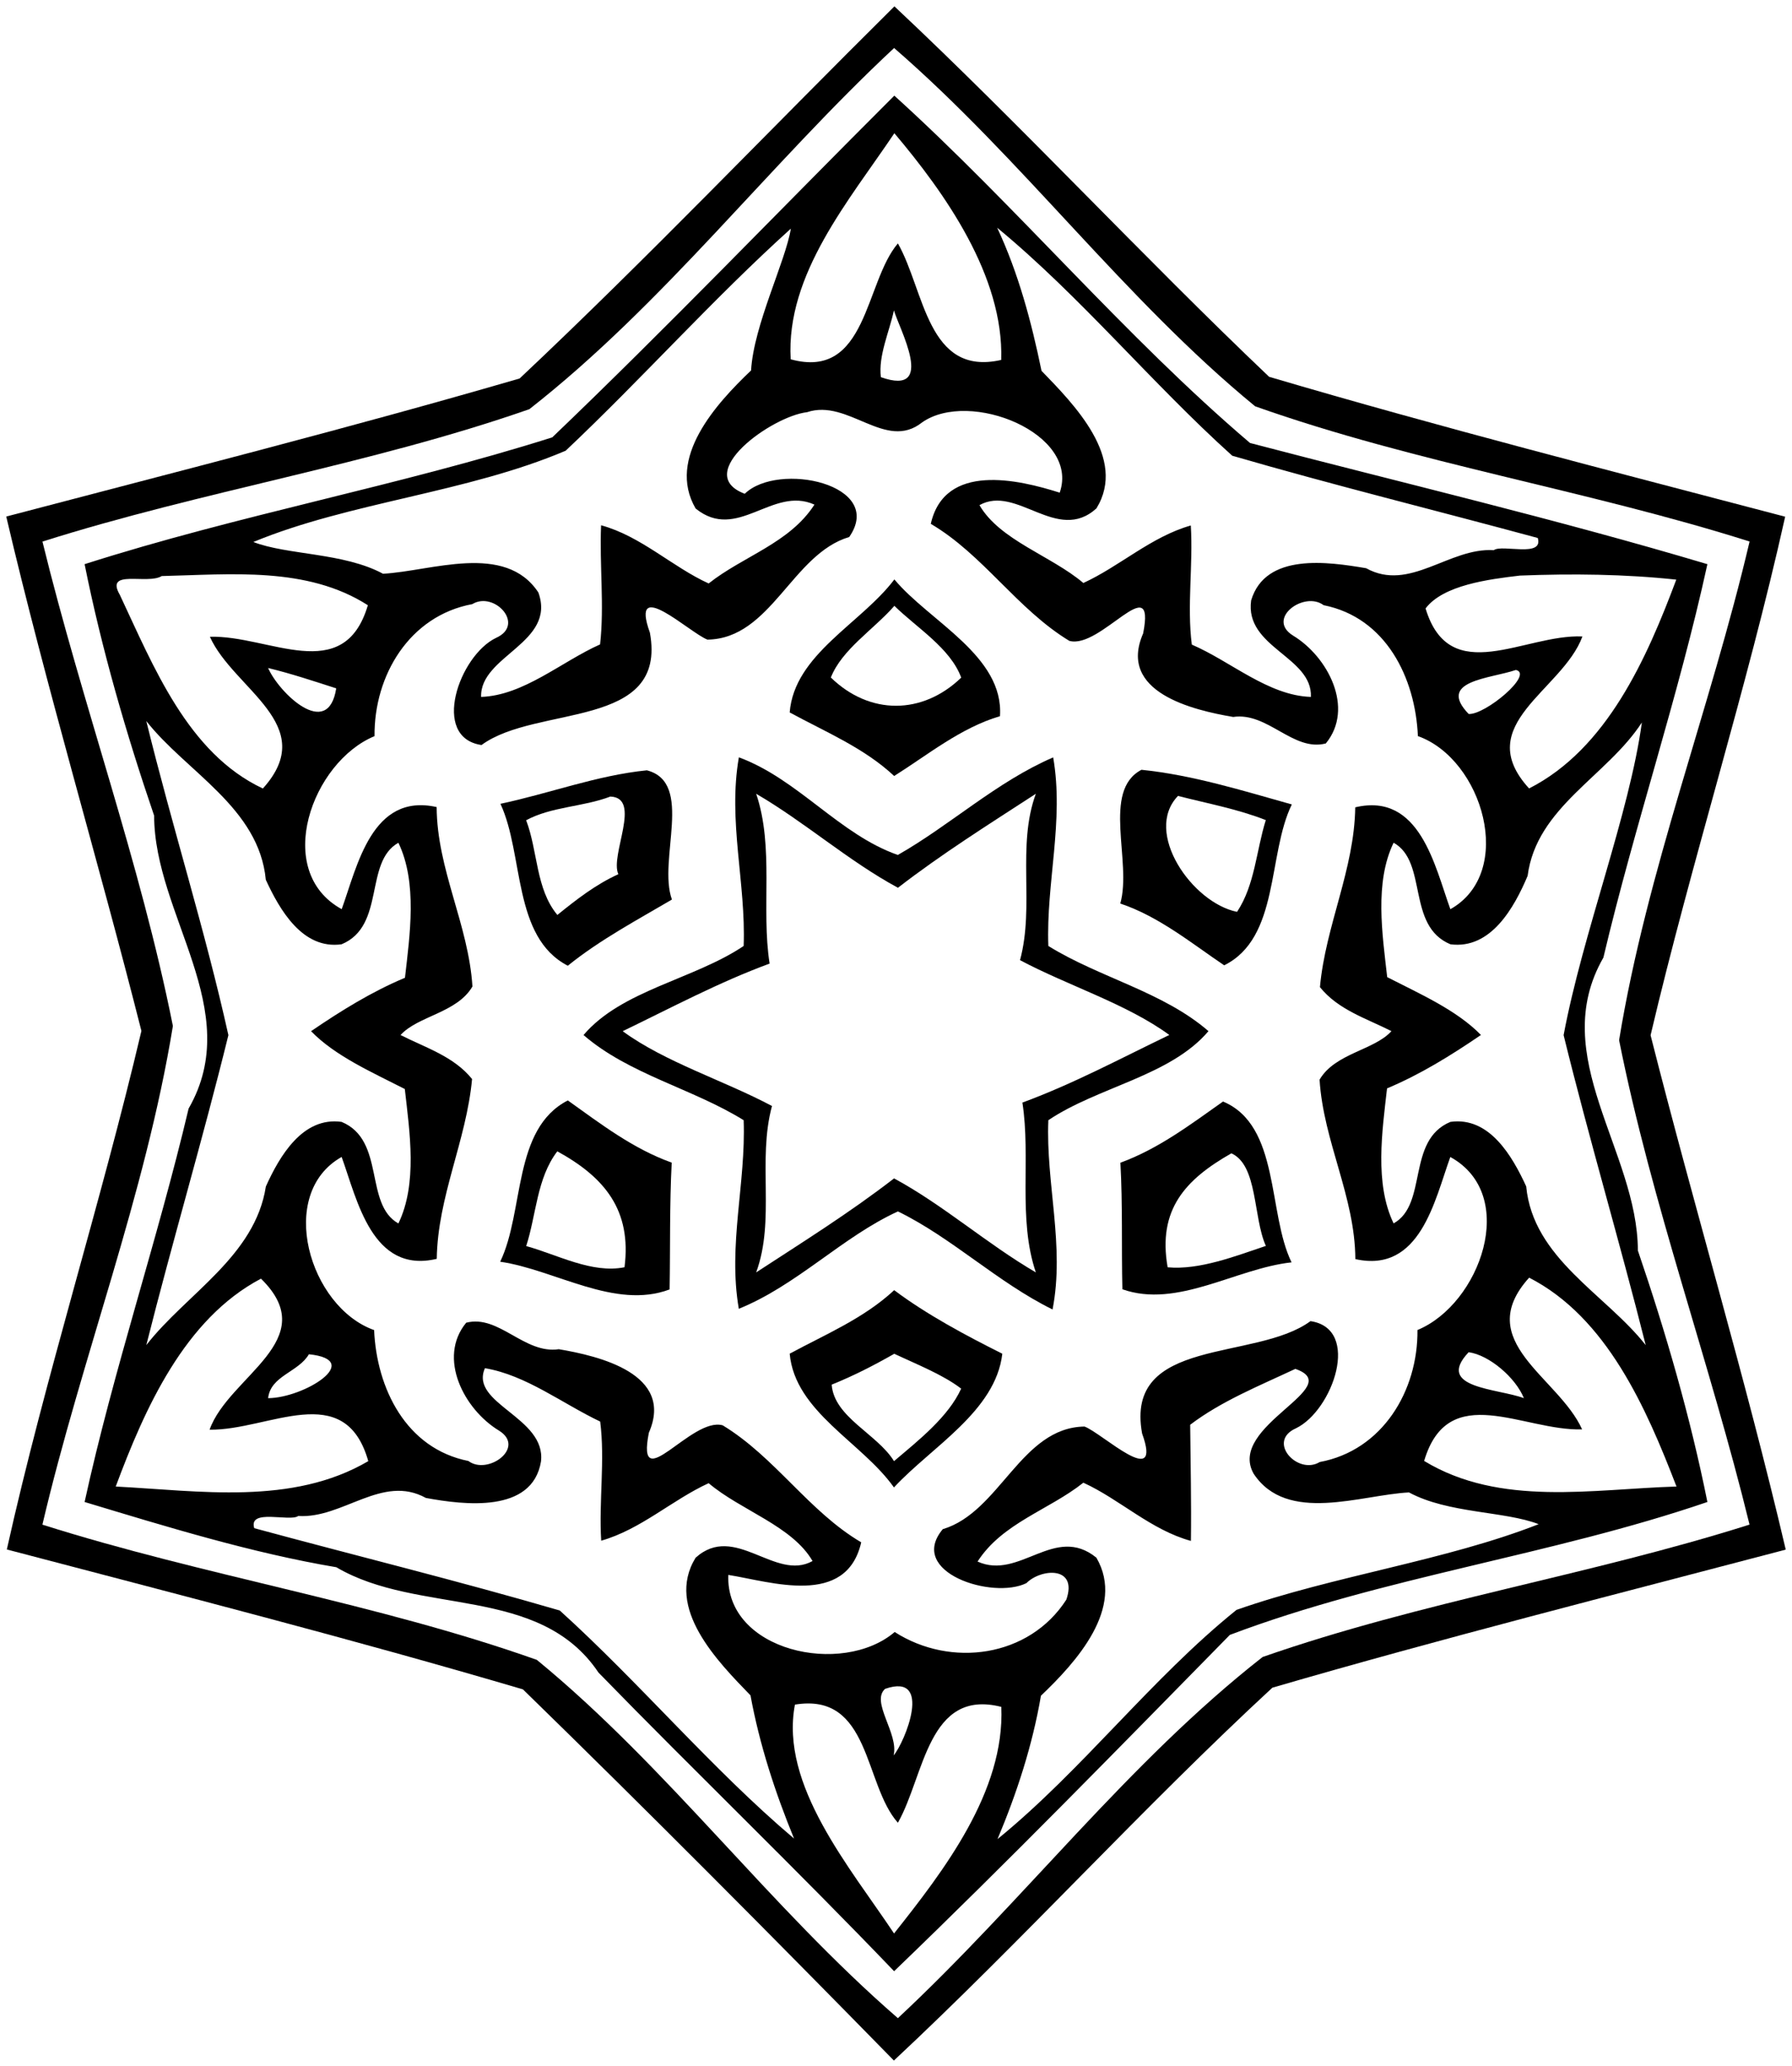
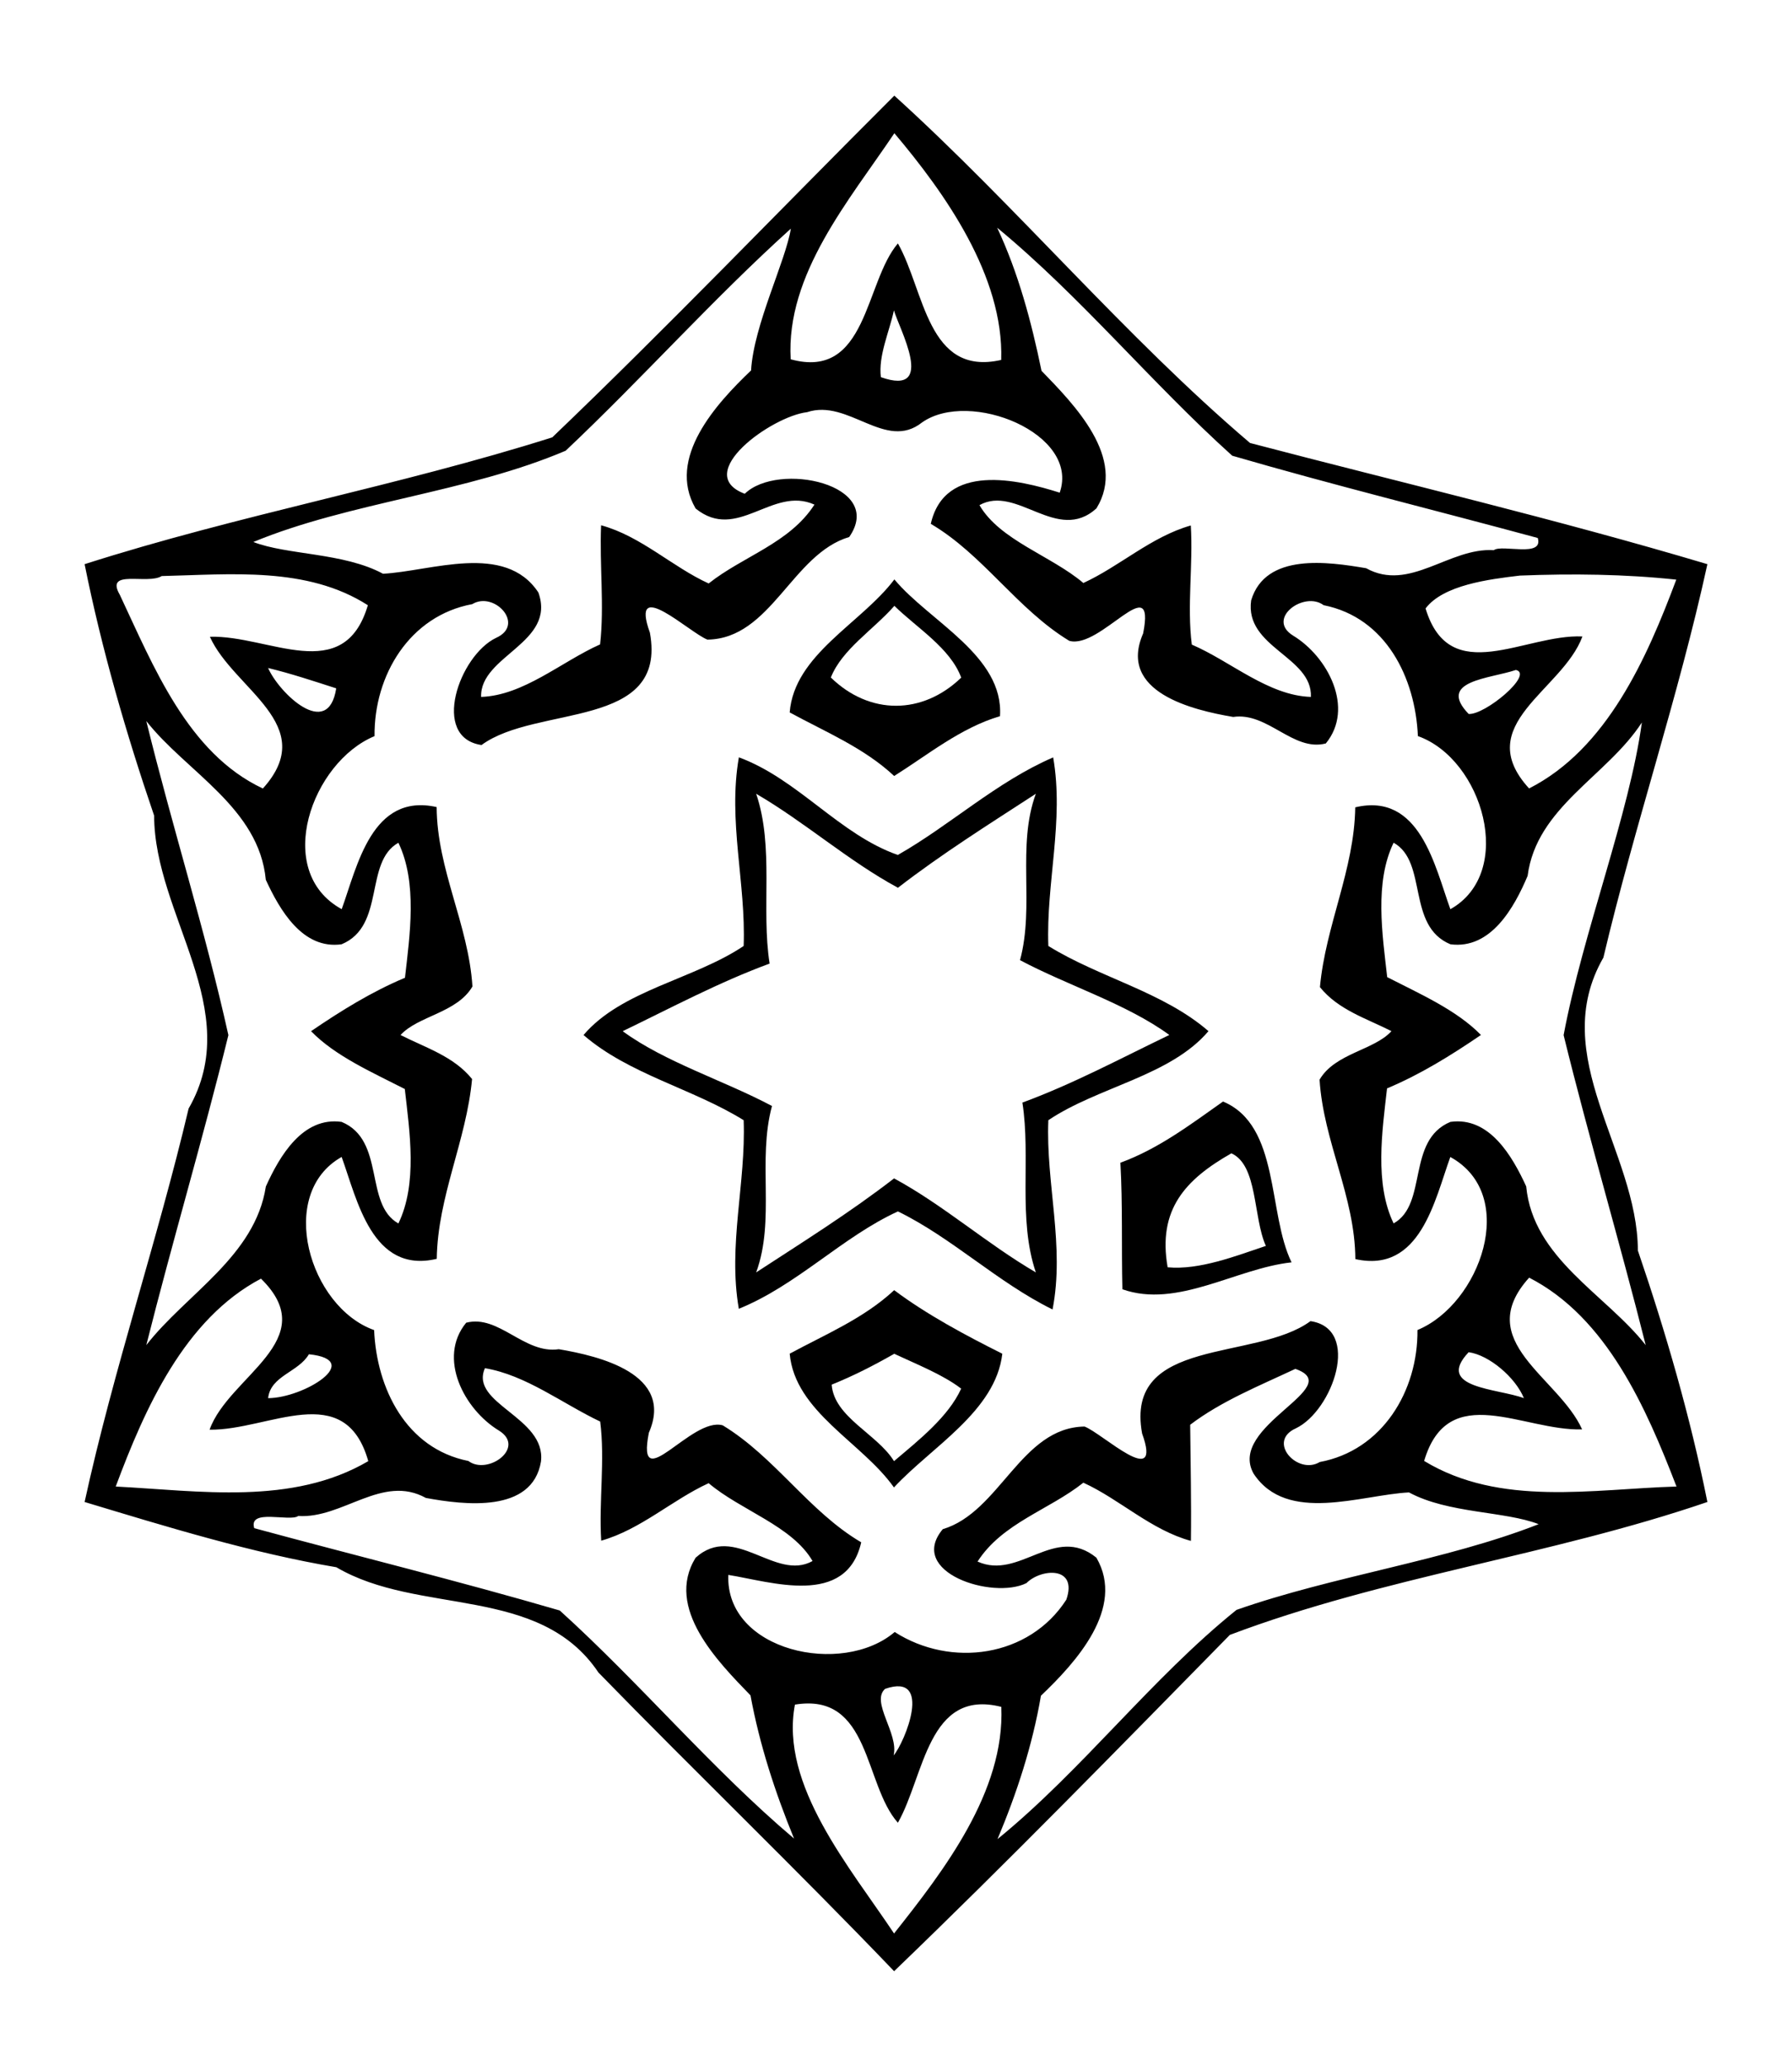
<svg xmlns="http://www.w3.org/2000/svg" width="341pt" height="393pt" version="1.1" viewBox="0 0 341 393">
-   <path d="m170.2 1.21c24.34 22.84 47.11 47.47 71.3 70.46 32.5 9.59 65.41 17.99 98.2 26.61-7.35 33-17.85 65.64-25.61 98.63 8.27 32.67 18.04 65.08 25.72 97.84-32.6 8.58-65.35 16.85-97.69 26.26-24.71 22.83-47.43 47.96-72.02 70.92-23.28-23.76-46.78-47.4-70.59-70.6-32.5-9.58-65.42-17.99-98.21-26.61 7.35-33 17.85-65.64 25.61-98.63-8.27-32.68-18.04-65.08-25.72-97.84 32.6-8.58 65.34-16.85 97.69-26.26 24.36-22.92 47.53-47.22 71.32-70.78m-0.06 7.92c-23.92 22.3-43.73 48.6-69.41 68.7-30.21 10.55-62.26 15.55-92.65 25.18 7.56 30.94 18.59 60.91 24.82 92.14-5.28 32.31-17.35 62.97-24.83 94.85 31 9.82 63.51 14.88 94.09 25.72 24.96 20.48 44.21 46.92 68.7 68.15 23.92-22.3 43.73-48.6 69.41-68.7 30.21-10.55 62.26-15.55 92.65-25.18-7.56-30.94-18.59-60.91-24.82-92.14 5.28-32.31 17.35-62.97 24.83-94.85-31-9.82-63.51-14.88-94.09-25.72-24.97-20.48-44.21-46.93-68.7-68.15z" />
  <path d="m170.18 18.19c23.32 21.12 43.89 45.83 67.69 66.07 29.06 7.62 58.11 14.43 87.03 23.05-5.52 25.27-13.85 49.69-19.79 74.83-10.79 18.77 6.52 36.78 6.56 55.72 5.31 15.55 10 31.72 13.23 47.83-29.86 10.21-61.59 14.21-90.87 25.28-21.06 21.45-42.2 43.12-63.89 63.97-18.44-19.25-37.66-37.72-56.25-56.8-11.25-16.78-34.19-10.79-49.89-20.04-16.09-2.71-32.22-7.68-47.9-12.41 5.52-25.27 13.85-49.69 19.79-74.83 10.79-18.77-6.52-36.78-6.56-55.72-5.31-15.55-10-31.72-13.23-47.83 29.41-9.4 59.75-14.87 88.99-24.12 22.03-21.07 43.4-43.36 65.09-65m0.01 7.15c-8.59 12.79-20.66 26.81-19.73 43 14.59 4.01 14.07-14.64 20.4-22.04 5.1 8.96 5.58 25.37 19.66 22.16 0.51-15.96-10.74-31.77-20.33-43.12m-19.7 18.15c-14.83 13.37-28.28 28.5-42.85 42.24-18.81 8-41.13 9.79-59.43 17.36 6.42 2.5 17.21 2.01 24.67 6.04 9.1-0.46 23.23-6.05 29.57 3.57 3.45 9.61-11.16 11.99-10.9 19.86 8.11-0.28 15.28-6.71 22.64-9.99 0.83-7.34-0.13-15.13 0.19-22.66 7.6 2.07 13.57 7.93 20.47 11.07 6.55-5.2 15.4-7.65 20.13-15-8-3.61-14.68 7.17-22.61 0.74-5.58-9.59 3.93-19.95 10.55-26.26 0.51-8.66 6.58-20.77 7.57-26.97m39.26-0.18c4.05 8.65 6.5 17.84 8.44 27.22 6.17 6.38 16.33 16.6 10.45 26.17-7.46 6.75-15.16-4.57-22.26-0.62 3.89 6.7 13.67 9.63 19.77 14.81 6.93-3.18 12.92-8.81 20.45-10.94 0.46 7.53-0.75 15.27 0.19 22.66 7.41 3.18 14.53 9.69 22.66 9.95 0.32-7.67-12.64-9.39-11.37-18.36 2.72-9.1 14.62-7.35 21.88-6.12 8.28 4.59 15.82-3.98 24.29-3.43 1.55-1.18 9.53 1.49 8.37-2.32-19.37-5.25-38.88-10.05-58.14-15.65-15.41-13.87-28.76-30.19-44.73-43.37m-19.64 15.72c-0.91 4.18-2.99 8.62-2.49 12.71 10.75 3.8 3.38-9.41 2.49-12.71m-16.53 19.37c-6.73 0.77-21.98 11.72-11.86 15.52 6.37-6.2 26.82-1.79 19.88 8.22-10.89 3.24-14.87 19.35-26.98 19.52-3.4-1.29-14.89-12.27-10.95-1.32 3.39 18.5-21.59 13.67-32.04 21.37-9.72-1.43-4.24-17.02 2.76-20.38 5.65-2.51-0.34-8.97-4.52-6.42-11.93 2.21-18.71 13.54-18.6 25.11-11.92 4.92-19.41 25.69-6.25 32.91 2.98-8.19 5.71-22.18 18.07-19.42 0.07 11.91 6.06 22.31 6.81 34.13-2.95 5.04-10.37 5.58-13.68 9.23 4.75 2.41 10.13 4.05 13.61 8.37-1.09 11.76-6.54 22.31-6.72 34.2-12.32 2.92-15.13-11.22-18.1-19.38-12.47 7.02-6.16 28.55 6.18 32.93 0.48 11.04 6.04 22.53 17.94 24.9 3.7 2.78 11.01-2.56 5.82-5.78-6.64-4.02-11.75-13.82-6.24-20.52 6.22-1.61 11.05 6.01 17.63 5.04 7.64 1.29 22.04 4.69 17.13 15.89-2.46 12.55 8.11-3.12 14.06-1.41 9.95 6.04 16.4 16.4 26.35 22.25-2.83 12.41-17.23 7.47-25.29 6.2-0.57 14.5 21.67 19.38 31.66 10.86 10.69 6.85 25.59 4.83 32.66-6.15 2.24-6.45-4.82-5.94-7.59-3.15-6.42 3.19-22.77-2.06-15.92-10.26 10.89-3.24 14.87-19.35 26.98-19.52 3.4 1.29 14.9 12.27 10.95 1.32-3.39-18.5 21.59-13.67 32.04-21.37 9.72 1.43 4.23 17.02-2.76 20.38-5.65 2.51 0.34 8.97 4.52 6.42 11.93-2.21 18.71-13.54 18.6-25.11 11.92-4.92 19.4-25.69 6.25-32.91-2.98 8.19-5.71 22.18-18.07 19.42-0.07-11.91-6.07-22.32-6.81-34.13 2.95-5.04 10.37-5.58 13.68-9.23-4.75-2.41-10.14-4.05-13.61-8.37 1.08-11.77 6.54-22.31 6.72-34.2 12.32-2.92 15.13 11.22 18.1 19.38 12.47-7.02 6.16-28.55-6.18-32.93-0.48-11.04-6.04-22.53-17.94-24.9-3.7-2.78-11.01 2.56-5.82 5.78 6.64 4.01 11.75 13.82 6.24 20.52-6.23 1.61-11.05-6.01-17.63-5.04-7.64-1.3-22.04-4.69-17.13-15.89 2.46-12.55-8.12 3.12-14.06 1.41-9.95-6.04-16.4-16.41-26.35-22.25 2.64-11.71 16.67-8.43 24.53-5.93 3.92-11.24-17.14-19.72-26.19-13.36-6.96 5.53-14.02-4.57-21.88-1.95m-122.8 31.17c-2.75 1.69-10.88-1.43-7.98 3.57 6.38 13.54 12.92 30.14 27.22 36.84 10.95-12.11-5.61-18.88-10.08-28.86 11.19-0.36 25.48 9.47 30.06-6-11.58-7.42-26.17-5.85-39.22-5.55m258.45-0.09c-5.96 0.7-14.59 1.8-17.96 6.25 4.61 15.24 18.88 4.83 29.85 5.33-3.8 10.32-21.26 16.75-10.15 28.91 14.83-7.54 22.41-24.79 28.01-39.72-9.87-1.05-19.76-1.16-29.75-0.77m-238.21 17.58c2 4.64 11.4 13.83 12.96 3.87-4.29-1.38-8.58-2.81-12.96-3.87m237.44 0.37c-4.92 1.68-15.11 2.02-8.99 8.37 3.12 0.23 12.48-7.58 8.99-8.37m-260.62 9.72c4.89 19.98 11.17 39.7 15.62 59.74-4.85 19.73-10.66 39.25-15.62 58.96 7.59-9.75 20.7-16.88 22.75-30.17 2.61-5.78 7-13.32 14.41-12.29 8.4 3.49 4.25 15.66 10.81 19.32 3.66-7.57 2.15-17.35 1.22-25.57-6.14-3.15-13.21-6.24-17.84-11 5.69-3.88 11.54-7.51 17.87-10.16 0.92-8.12 2.41-18.08-1.25-25.68-6.56 3.66-2.41 15.82-10.81 19.31-7.42 1.04-11.77-6.52-14.42-12.27-1.3-13.72-15.13-20.51-22.74-30.19m284.59 0.27c-6.62 10.22-20.05 16.09-21.74 29.18-2.56 6.05-7 14.02-14.69 13.01-8.4-3.49-4.25-15.66-10.81-19.32-3.66 7.57-2.15 17.35-1.22 25.57 6.14 3.15 13.2 6.24 17.84 11-5.69 3.88-11.54 7.51-17.87 10.16-0.92 8.12-2.41 18.08 1.25 25.68 6.56-3.66 2.41-15.82 10.81-19.31 7.42-1.04 11.77 6.51 14.42 12.27 1.3 13.72 15.13 20.51 22.74 30.19-4.96-19.71-10.77-39.23-15.62-58.96 3.62-19.32 12.52-42.06 14.89-59.47m-262.77 105.79c-14.56 7.67-22.11 24.72-27.64 39.54 15.87 0.81 33.56 3.66 48.06-4.83-4.46-15.73-18.92-5.83-30.2-5.98 3.63-10.21 21.71-17.06 9.78-28.73m241.32-0.19c-10.94 12.12 5.6 18.88 10.08 28.86-11.19 0.35-25.48-9.47-30.06 6 14.49 8.79 32.11 5.33 48.02 4.87-5.73-14.87-13.25-32.16-28.04-39.73m-232.2 14.57c-1.98 3.41-7.3 4.08-7.76 8.35 6.84-0.03 18.4-7.25 7.76-8.35m220.69-0.39c-6.48 6.86 5.51 6.87 10.51 8.74-1.58-3.91-6.59-8.2-10.51-8.74m-187.19 3.04c-3.01 6.78 11.7 9.31 10.66 17.77-1.66 9.86-14.6 8.25-21.9 6.91-8.29-4.59-15.82 3.98-24.29 3.43-1.56 1.17-9.53-1.49-8.37 2.32 19.36 5.25 38.89 10.04 58.14 15.66 15.32 13.85 28.98 30.2 44.58 43.38-3.58-8.73-6.56-17.82-8.29-27.24-6.18-6.38-16.33-16.6-10.45-26.17 7.46-6.75 15.16 4.57 22.26 0.62-3.89-6.7-13.67-9.63-19.77-14.81-6.94 3.18-12.92 8.81-20.45 10.94-0.46-7.53 0.75-15.27-0.19-22.66-7.18-3.41-14.11-8.84-21.93-10.15m154.21 0.13c-6.79 3.19-14.11 6.14-20.01 10.63 0.07 7.34 0.24 14.73 0.14 22.09-7.6-2.07-13.57-7.93-20.47-11.07-6.55 5.2-15.4 7.65-20.13 15 8 3.61 14.68-7.18 22.61-0.74 5.58 9.59-3.93 19.95-10.55 26.26-1.62 9.46-4.59 18.54-8.26 27.27 16.17-13.16 29.21-30.51 45.48-43.6 18.58-6.51 39.76-9.35 57.49-16.3-6.42-2.5-17.21-2.01-24.67-6.04-9.1 0.45-23.23 6.05-29.57-3.57-5.13-9.11 17.92-16.46 7.94-19.93m-78.06 60.86c-2.8 2.48 2.62 8.49 1.62 12.66 2.13-2.49 7.59-15.84-1.62-12.66m-17.16 3c-2.92 15.31 10.51 30.99 18.86 43.53 9.41-11.87 21.11-26.98 20.41-43.1-14-3.55-14.61 13.13-19.68 22.04-6.5-7.3-5.17-24.85-19.59-22.47z" />
  <path d="m170.19 110.21c6.68 8.01 20.85 14.52 20.1 26.01-7.51 2.22-13.79 7.4-20.14 11.38-5.76-5.38-13.15-8.42-19.88-12.09 0.88-11.05 13.6-16.92 19.92-25.3m0 5.03c-3.95 4.51-9.97 8.26-12.09 13.63 7.39 7.19 17.44 7.13 24.81 0.02-2.07-5.61-8.44-9.46-12.72-13.65z" />
  <path d="m140.6 144.05c11.25 4.14 19.14 14.69 30.25 18.57 10.03-5.71 18.78-13.91 29.56-18.56 2.1 12.07-1.37 23.92-0.92 35.87 9.7 6.02 21.83 8.71 30.47 16.2-7.25 8.54-21.01 10.58-30.47 16.94-0.5 11.99 3.16 23.93 0.8 36-10.47-5.15-19.07-13.59-29.42-18.65-10.54 4.81-19.2 14.04-30.28 18.52-2.1-12.07 1.37-23.92 0.92-35.87-9.7-6.02-21.83-8.72-30.47-16.2 7.25-8.54 21.01-10.58 30.47-16.94 0.45-11.95-3.03-23.81-0.91-35.88m3.29 6.93c3.46 10.18 0.92 21.91 2.56 32.3-9.68 3.56-18.71 8.4-27.96 12.86 8.06 5.9 19.29 9.38 28.41 14.23-2.81 10.4 0.66 21.66-3.01 31.65 8.92-5.81 17.82-11.37 26.24-17.88 9.41 5.08 17.63 12.43 26.98 17.88-3.46-10.18-0.92-21.91-2.56-32.3 9.68-3.56 18.7-8.41 27.96-12.86-8.06-5.9-19.29-9.38-28.41-14.23 2.81-10.41-0.66-21.66 3.01-31.65-8.92 5.8-17.82 11.37-26.24 17.88-9.41-5.08-17.63-12.43-26.98-17.88z" />
-   <path d="m123.09 146.52c9.05 2.33 2.04 17 4.77 24.58-6.26 3.69-13.72 7.65-19.81 12.59-10.54-5.44-8.33-21.17-12.82-30.8 9.32-1.97 18.34-5.41 27.86-6.37m-6.94 4.99c-5.19 1.98-11.21 1.9-16.03 4.51 2.25 5.88 1.81 13.05 5.94 18.01 3.64-2.94 7.3-5.8 11.61-7.75-1.67-3.56 4.57-14.54-1.52-14.77z" />
-   <path d="m217.21 146.42c9.72 0.99 19.21 3.96 28.61 6.59-4.65 9.5-2.3 25.37-12.87 30.6-6.06-4.08-12.42-9.3-19.77-11.75 2.27-8-3.58-21.45 4.03-25.44m6.95 4.97c-6.66 6.9 2.72 20.35 11.24 22.05 3.41-5.14 3.65-11.67 5.47-17.45-5.35-2.11-11.15-3.17-16.71-4.6z" />
-   <path d="m108.05 209.31c6.28 4.48 12.41 9.2 19.77 11.83-0.42 8.03-0.26 16.08-0.4 24.12-10.42 3.92-21.83-3.77-32.24-5.27 4.63-9.57 2.33-25.27 12.87-30.68m-2 9.68c-3.92 5.13-3.98 12.04-5.92 18.02 6.01 1.66 12.5 5.27 18.71 4.03 1.38-10.87-3.79-17.11-12.79-22.05z" />
  <path d="m232.73 209.52c10.88 4.55 8.45 21.19 13.04 30.59-10.57 1.14-21.71 8.82-32.19 5.12-0.19-8.02 0.07-16.07-0.38-24.07 7.24-2.65 13.31-7.25 19.53-11.64m1.59 9.85c-8.75 4.97-14.06 10.69-12.13 21.68 6.06 0.56 12.96-2.15 18.69-4.07-2.45-5.44-1.51-15.34-6.56-17.61z" />
  <path d="m170.15 245.4c6.23 4.66 13.54 8.56 20.58 12.09-1.27 10.93-13.45 17.7-20.62 25.43-6.11-8.62-18.83-14.36-19.84-25.44 6.75-3.65 14.12-6.71 19.88-12.08m0.01 12.1c-3.85 2.2-7.78 4.21-11.9 5.87 0.46 6.21 8.68 9.38 11.86 14.55 4.69-3.97 10.35-8.44 12.78-13.79-3.44-2.65-8.6-4.69-12.74-6.63z" />
</svg>